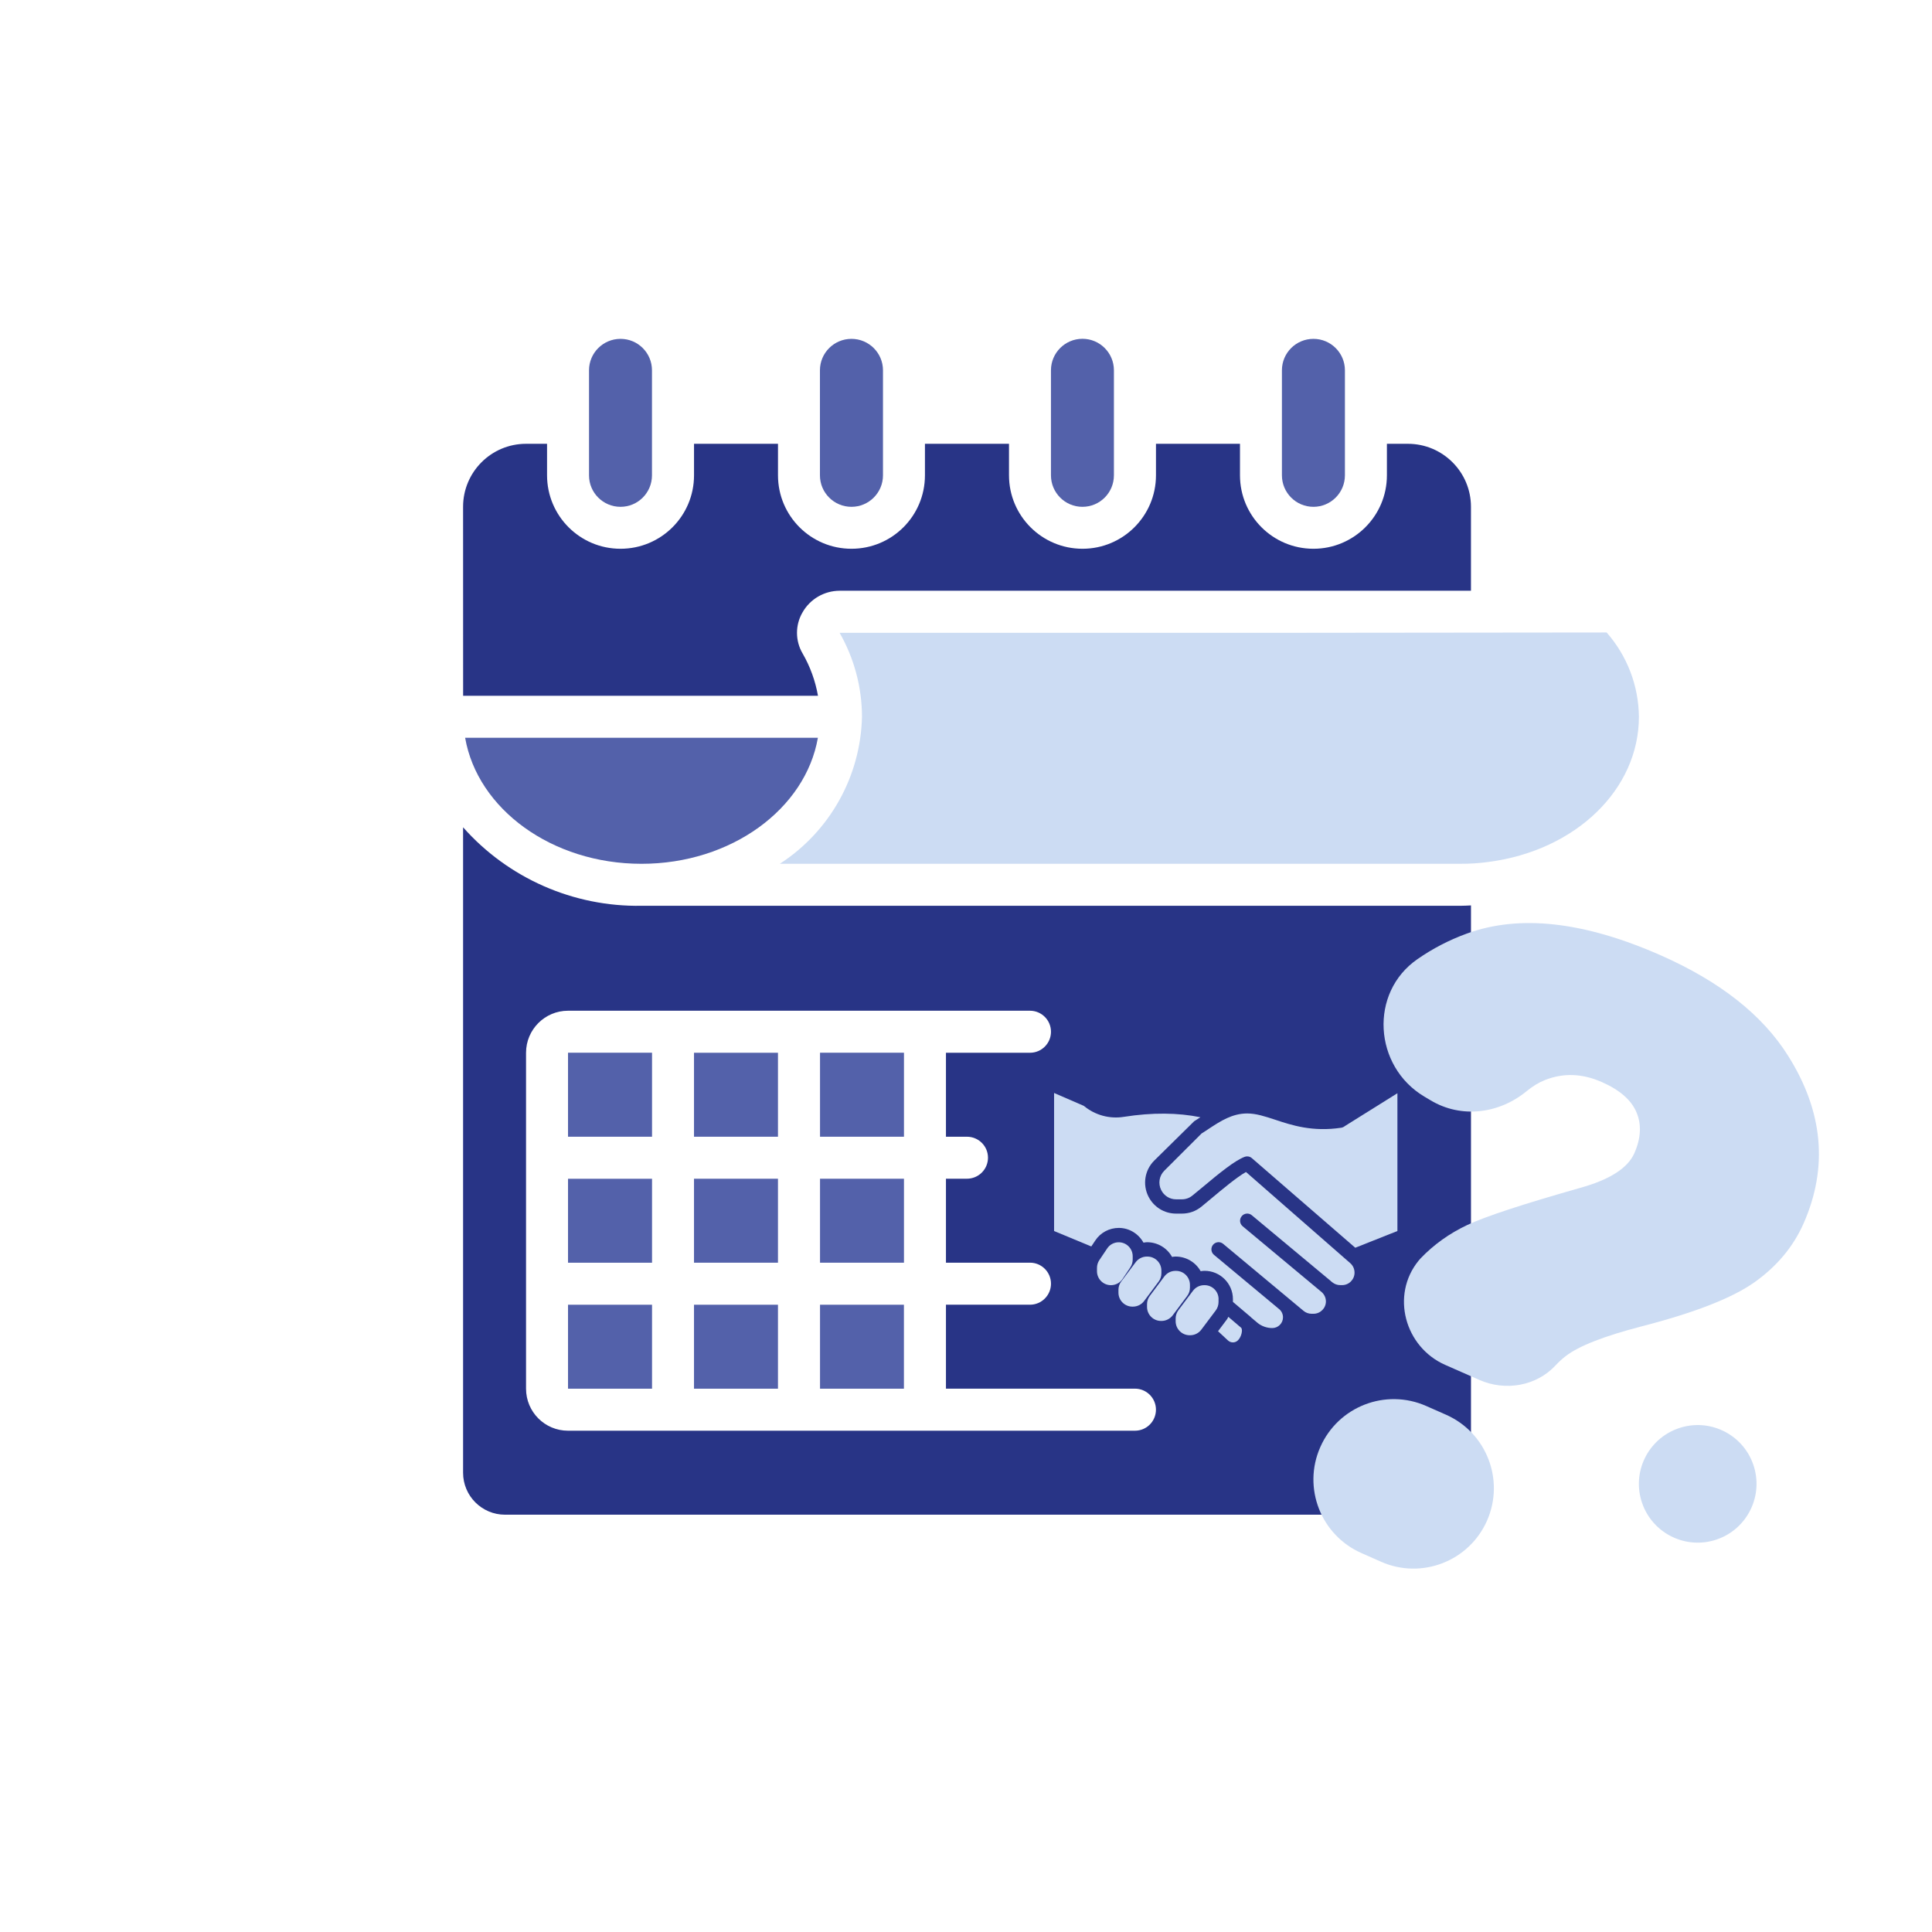
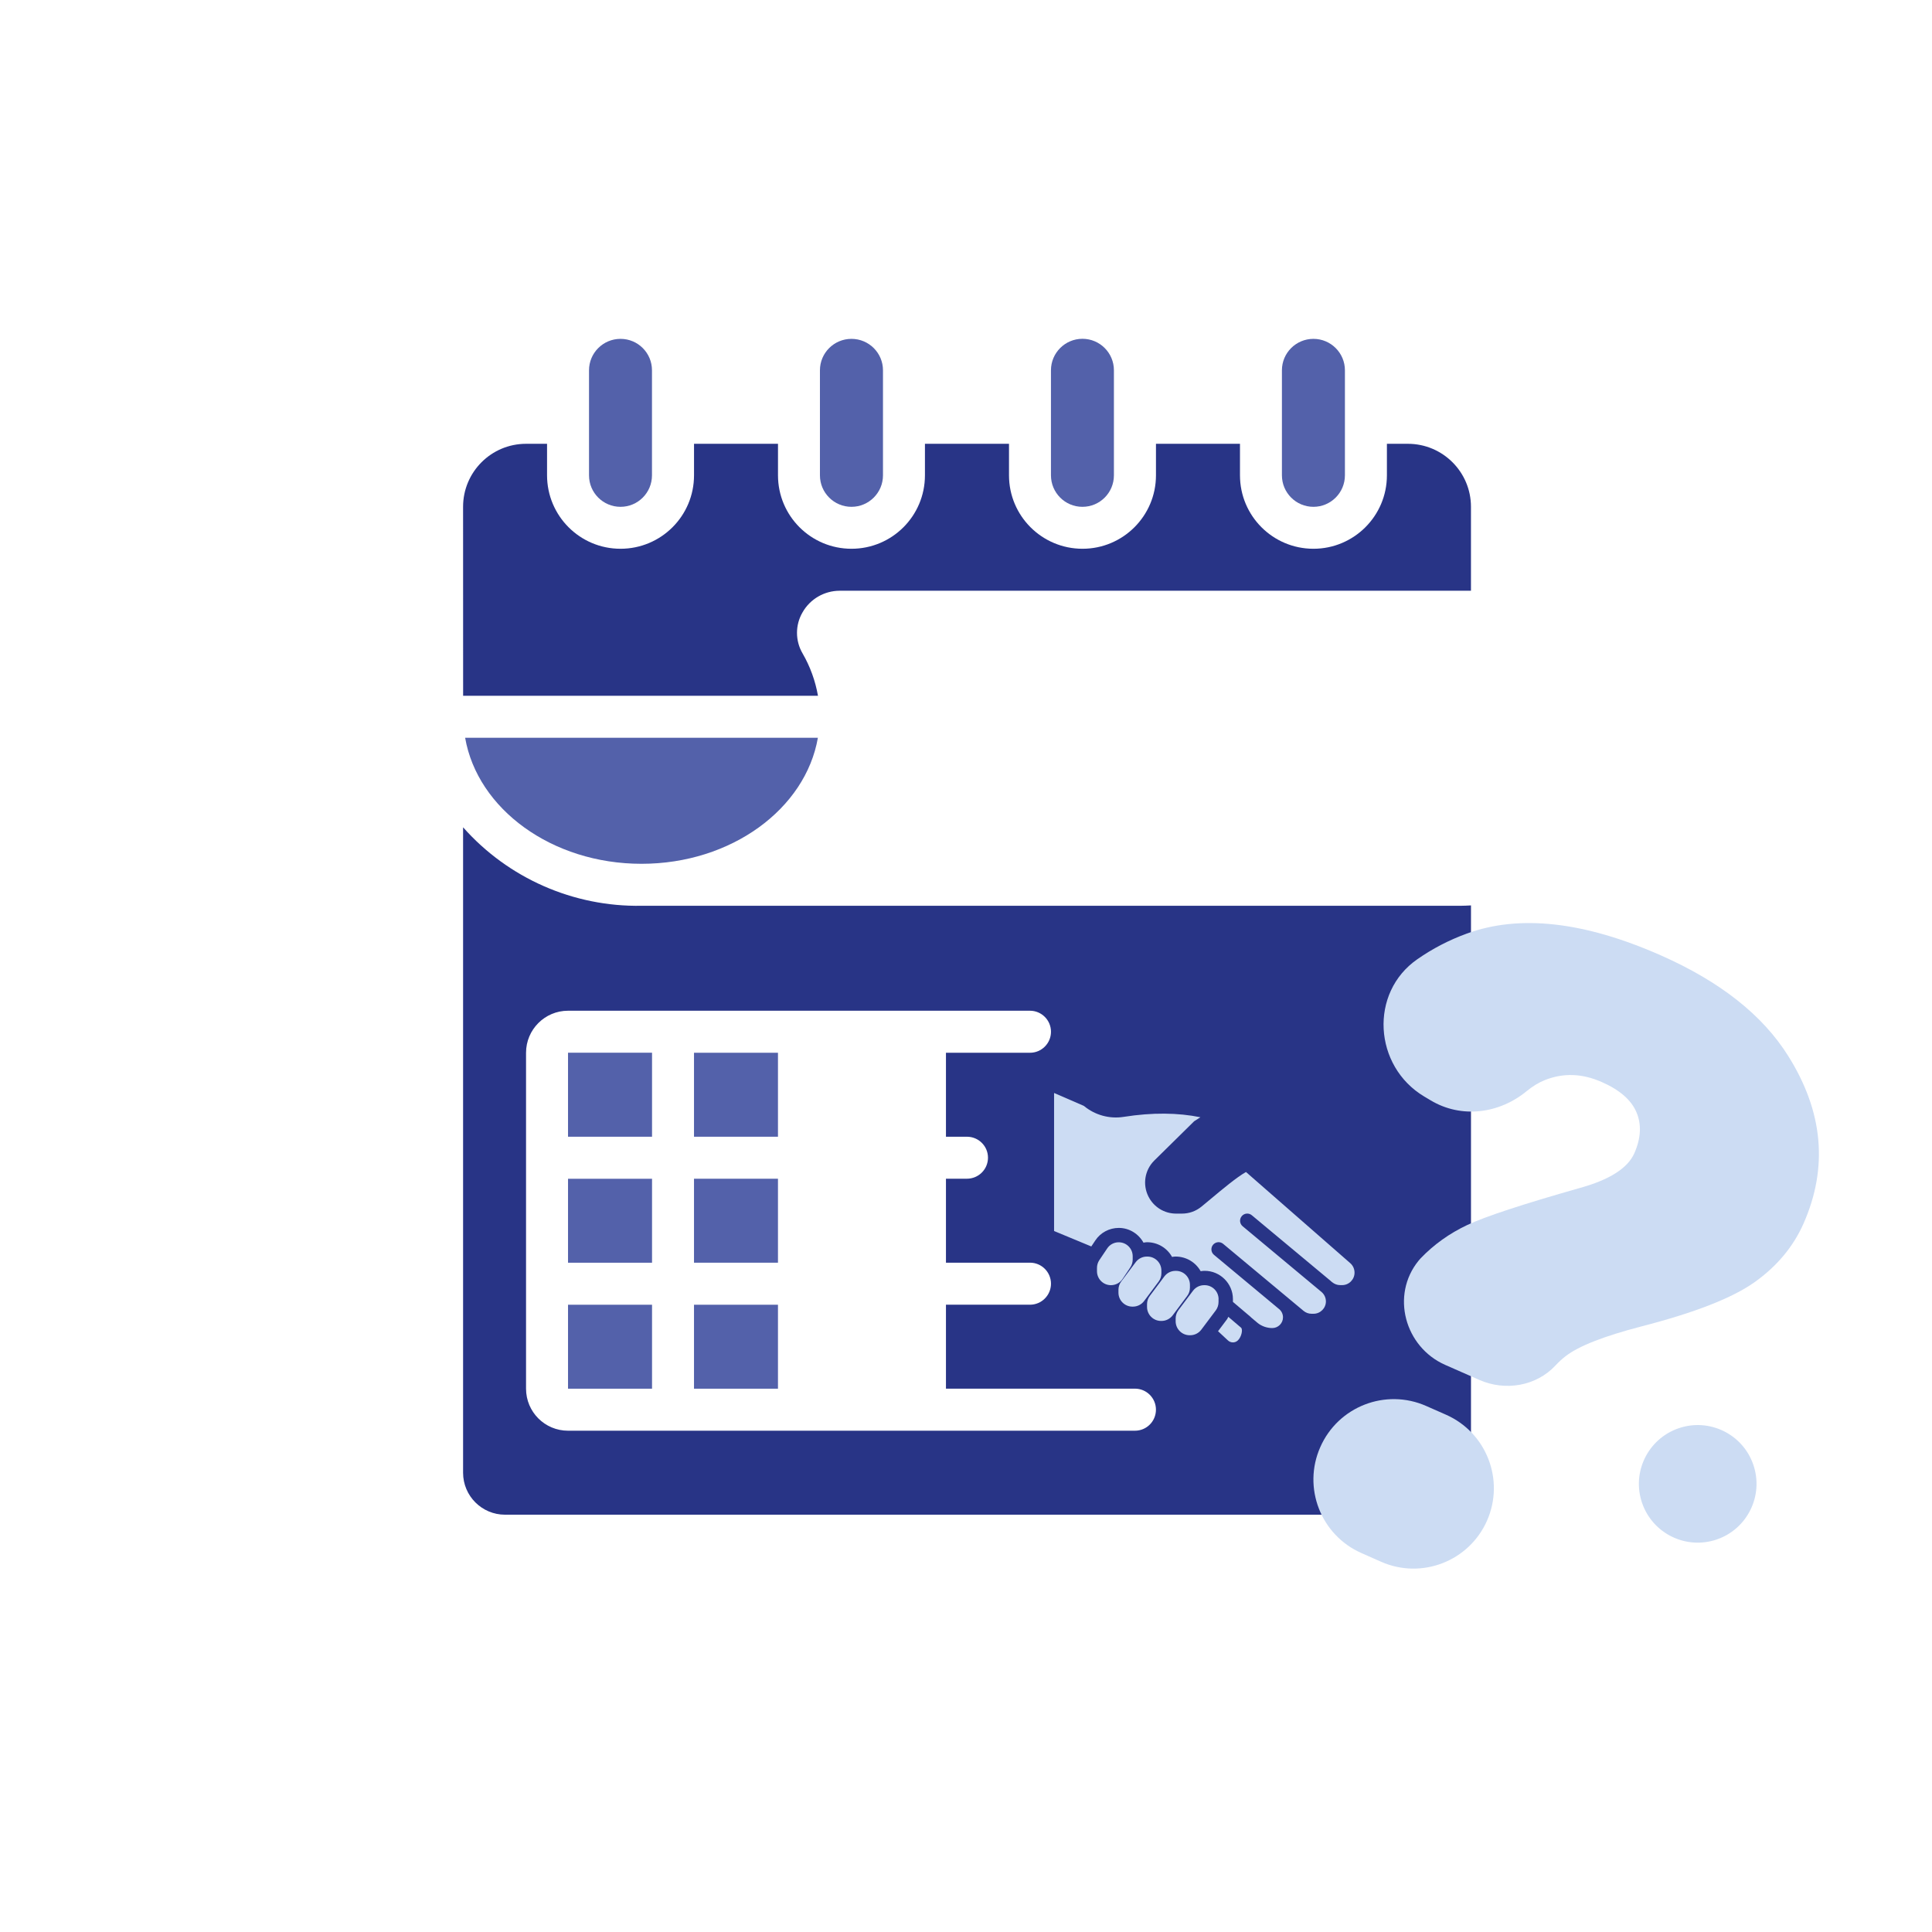
<svg xmlns="http://www.w3.org/2000/svg" version="1.1" id="Слой_1" x="0px" y="0px" width="91.572px" height="91.572px" viewBox="0 0 91.572 91.572" enable-background="new 0 0 91.572 91.572" xml:space="preserve">
  <g>
    <path fill="#283486" d="M53.793,67.812h-26.87c-1.1,0-1.99-0.891-1.99-1.992V49.898c0-1.098,0.891-1.992,1.99-1.992h21.895   c0.549,0,0.996,0.447,0.996,0.996c0,0.551-0.447,0.996-0.994,0.996h-3.984v3.98h0.994c0.553,0,0.998,0.445,0.998,0.994   s-0.445,0.996-0.998,0.996h-0.994v3.98h3.984c0.547,0,0.994,0.445,0.994,0.996c0,0.549-0.447,0.996-0.994,0.996h-3.984v3.979h8.957   c0.551,0,0.996,0.447,0.996,0.996C54.789,67.367,54.346,67.812,53.793,67.812 M69.721,42.914c-0.166,0.008-0.328,0.018-0.5,0.018   H30.406c-3.225,0.055-6.318-1.304-8.457-3.72v30.593c0,1.098,0.891,1.988,1.988,1.988h43.792c1.098,0,1.992-0.893,1.992-1.99   V42.914z" />
    <path fill="#5361AA" d="M30.406,40.942c4.256,0,7.773-2.602,8.36-5.974H22.046C22.632,38.34,26.15,40.942,30.406,40.942" />
    <rect x="26.923" y="61.841" fill="#5361AA" width="3.982" height="3.98" />
    <path fill="#283486" d="M38.042,30.974c-0.355-0.604-0.355-1.354,0-1.956c0.359-0.628,1.028-1.015,1.752-1.018h29.926v-3.979   c0-1.649-1.34-2.986-2.988-2.986h-0.996v1.493c0,1.923-1.561,3.482-3.482,3.482c-1.926,0-3.482-1.56-3.482-3.482v-1.493h-3.982   v1.493c0,1.923-1.561,3.482-3.482,3.482c-1.924,0-3.484-1.558-3.484-3.482v-1.493H43.84v1.493c0,1.925-1.557,3.482-3.482,3.482   c-1.924,0-3.483-1.558-3.483-3.482v-1.493h-3.98v1.493c0,1.925-1.559,3.482-3.484,3.482c-1.924,0-3.48-1.558-3.482-3.482v-1.493   h-0.996c-1.648,0-2.984,1.337-2.984,2.986l0.002,8.956h16.819C38.646,32.273,38.4,31.593,38.042,30.974" />
    <rect x="26.923" y="49.896" fill="#5361AA" width="3.982" height="3.982" />
    <rect x="26.923" y="55.871" fill="#5361AA" width="3.982" height="3.979" />
    <path fill="#5361AA" d="M51.305,24.022c0.826,0,1.492-0.668,1.492-1.495v-4.976c0-0.823-0.666-1.493-1.492-1.493   c-0.824,0-1.492,0.67-1.492,1.493v4.976C49.813,23.354,50.48,24.022,51.305,24.022" />
    <path fill="#5361AA" d="M29.41,24.022c0.826,0,1.492-0.668,1.492-1.493v-4.978c0-0.823-0.666-1.49-1.492-1.49   c-0.822,0-1.492,0.667-1.492,1.49v4.978C27.917,23.354,28.587,24.022,29.41,24.022" />
    <path fill="#5361AA" d="M62.254,24.022c0.822,0,1.492-0.668,1.492-1.495v-4.976c0-0.823-0.67-1.49-1.492-1.49   c-0.826,0-1.494,0.667-1.494,1.49v4.976C60.76,23.354,61.428,24.022,62.254,24.022" />
    <rect x="32.894" y="61.841" fill="#5361AA" width="3.98" height="3.98" />
    <path fill="#5361AA" d="M40.357,24.022c0.824,0,1.494-0.668,1.494-1.493v-4.978c0-0.823-0.67-1.49-1.494-1.49   s-1.494,0.667-1.494,1.49v4.978C38.863,23.354,39.533,24.022,40.357,24.022" />
    <g>
      <path fill="#CCDCF3" d="M77.832,71.24c0.502,1.453,2.088,2.227,3.545,1.725c1.453-0.502,2.227-2.088,1.725-3.543    c-0.5-1.453-2.088-2.227-3.541-1.725C78.104,68.199,77.33,69.785,77.832,71.24" />
      <path fill="#CCDCF3" d="M70.482,72.074c-0.85,1.926-3.098,2.799-5.023,1.949l-0.93-0.412c-1.928-0.85-2.801-3.1-1.951-5.021    c0.846-1.926,3.096-2.801,5.023-1.949l0.93,0.41C70.457,67.898,71.33,70.148,70.482,72.074" />
      <path fill="#CCDCF3" d="M85.486,57.986c-0.486,1.1-1.258,2.027-2.316,2.781c-1.061,0.756-2.857,1.455-5.383,2.105    c-1.766,0.459-2.957,0.926-3.576,1.404c-0.166,0.127-0.324,0.271-0.48,0.439c-0.912,0.984-2.381,1.232-3.611,0.691L68.5,64.693    c-1.92-0.848-2.59-3.305-1.266-4.936c0.035-0.043,0.068-0.08,0.1-0.115c0.629-0.656,1.369-1.184,2.219-1.584    c0.846-0.398,2.615-0.98,5.303-1.744c1.426-0.391,2.295-0.943,2.609-1.656c0.313-0.711,0.346-1.359,0.1-1.938    c-0.246-0.582-0.795-1.061-1.65-1.436c-0.92-0.406-1.814-0.438-2.684-0.094c-0.293,0.115-0.578,0.289-0.865,0.523    c-1.305,1.078-3.104,1.311-4.553,0.443l-0.309-0.184c-2.398-1.432-2.619-4.92-0.32-6.511c0.719-0.5,1.496-0.904,2.332-1.209    c2.498-0.916,5.561-0.576,9.188,1.023c2.822,1.244,4.84,2.837,6.055,4.779C86.414,52.689,86.654,55.332,85.486,57.986" />
    </g>
-     <rect x="38.867" y="49.896" fill="#5361AA" width="3.979" height="3.982" />
-     <path fill="#CCDCF3" d="M76.15,29.978l-14.316,0.015H39.795c0.693,1.215,1.059,2.585,1.061,3.981   c-0.064,2.822-1.523,5.432-3.895,6.968l32.26-0.001c0.451,0.003,0.902-0.027,1.352-0.09c4.123-0.546,7.107-3.438,7.107-6.879   C77.666,32.5,77.123,31.083,76.15,29.978" />
-     <rect x="38.867" y="61.841" fill="#5361AA" width="3.977" height="3.98" />
-     <rect x="38.867" y="55.869" fill="#5361AA" width="3.979" height="3.98" />
    <rect x="32.894" y="49.898" fill="#5361AA" width="3.98" height="3.98" />
    <rect x="32.894" y="55.869" fill="#5361AA" width="3.98" height="3.98" />
-     <path fill="#CCDCF3" d="M66.234,51.816v6.531l-1.998,0.793l-4.9-4.246c-0.063-0.057-0.143-0.084-0.223-0.084   c-0.039,0-0.078,0.006-0.119,0.021c-0.469,0.178-1.172,0.748-2.039,1.475c-0.162,0.133-0.311,0.258-0.439,0.361   c-0.143,0.117-0.314,0.178-0.5,0.178h-0.271c-0.303,0-0.572-0.168-0.707-0.439c-0.154-0.307-0.096-0.674,0.146-0.916l1.768-1.766   c0.121-0.074,0.24-0.154,0.363-0.236c0.535-0.35,1.088-0.713,1.799-0.713c0.424,0,0.842,0.139,1.326,0.297   c0.787,0.262,1.771,0.586,3.135,0.379c0.063-0.012,0.119-0.037,0.168-0.078L66.234,51.816z" />
    <path fill="#CCDCF3" d="M53.207,60.619l0.371-0.555c0.072-0.109,0.109-0.236,0.109-0.369v-0.152c0-0.365-0.295-0.662-0.662-0.662   c-0.221,0-0.428,0.109-0.549,0.295l-0.373,0.555c-0.072,0.107-0.109,0.238-0.109,0.369v0.152c0,0.367,0.297,0.662,0.66,0.662   C52.877,60.914,53.086,60.804,53.207,60.619" />
    <path fill="#CCDCF3" d="M55.047,60.353V60.22c0-0.367-0.299-0.662-0.662-0.662h-0.025c-0.209,0-0.404,0.098-0.529,0.264   l-0.686,0.916c-0.088,0.115-0.133,0.254-0.133,0.396v0.135c0,0.365,0.297,0.662,0.662,0.662h0.021c0.211,0,0.408-0.098,0.533-0.266   l0.684-0.916C54.998,60.636,55.047,60.498,55.047,60.353" />
    <path fill="#CCDCF3" d="M56.4,61.033v-0.135c0-0.365-0.295-0.662-0.66-0.662h-0.027c-0.209,0-0.402,0.098-0.527,0.266l-0.684,0.916   c-0.088,0.113-0.135,0.254-0.135,0.396v0.133c0,0.365,0.297,0.662,0.662,0.662h0.023c0.209,0,0.404-0.098,0.531-0.266l0.684-0.916   C56.354,61.314,56.4,61.177,56.4,61.033" />
    <path fill="#CCDCF3" d="M57.758,61.578c0-0.369-0.297-0.664-0.662-0.664h-0.023c-0.209,0-0.406,0.1-0.531,0.268l-0.684,0.912   c-0.086,0.115-0.135,0.256-0.135,0.398v0.133c0,0.365,0.299,0.662,0.662,0.662h0.025c0.209,0,0.404-0.098,0.529-0.264l0.688-0.916   c0.084-0.113,0.129-0.254,0.129-0.398v-0.131" />
    <path fill="#CCDCF3" d="M58.219,62.414c-0.02,0.033-0.029,0.07-0.053,0.104l-0.434,0.578l0.455,0.424   c0.145,0.145,0.359,0.137,0.488,0.008c0.17-0.168,0.234-0.494,0.158-0.59L58.219,62.414z" />
    <path fill="#CCDCF3" d="M59.057,55.55c-0.434,0.242-1.135,0.83-1.666,1.273c-0.162,0.135-0.314,0.262-0.445,0.369   c-0.266,0.217-0.586,0.33-0.928,0.33h-0.273c-0.561,0-1.063-0.313-1.314-0.814c-0.283-0.566-0.174-1.248,0.275-1.697l1.895-1.867   c0.096-0.059,0.193-0.123,0.295-0.189c-1.064-0.217-2.273-0.232-3.625-0.02c-0.682,0.111-1.373-0.082-1.898-0.518l-1.412-0.613   v6.543l1.764,0.732l0.189-0.283c0.246-0.373,0.664-0.596,1.115-0.596c0.504,0,0.939,0.285,1.17,0.699   c0.053-0.008,0.105-0.021,0.162-0.021c0.521,0,0.963,0.283,1.191,0.697c0.055-0.008,0.109-0.018,0.162-0.018   c0.523,0,0.963,0.283,1.195,0.695c0.053-0.006,0.105-0.018,0.164-0.018h0.023c0.736,0,1.342,0.602,1.342,1.34v0.133l0.852,0.723   c0,0.002,0,0.002,0,0.006l0.324,0.273c0.189,0.15,0.434,0.238,0.689,0.238c0.277,0,0.508-0.227,0.508-0.508   c0-0.152-0.066-0.295-0.184-0.391l-3.088-2.572c-0.143-0.119-0.162-0.334-0.043-0.477c0.121-0.143,0.334-0.164,0.479-0.043   l3.813,3.178c0.105,0.086,0.236,0.135,0.373,0.135h0.1c0.32,0,0.584-0.264,0.584-0.584c0-0.17-0.072-0.326-0.197-0.439l-3.75-3.125   c-0.143-0.119-0.164-0.334-0.041-0.479c0.119-0.143,0.334-0.162,0.475-0.043l3.74,3.115c0.004,0.004,0.008,0.01,0.016,0.016   l0.055,0.045c0.109,0.088,0.24,0.137,0.381,0.137h0.09c0.324,0,0.588-0.266,0.588-0.59c0-0.174-0.072-0.336-0.203-0.451   L59.057,55.55z" />
  </g>
</svg>